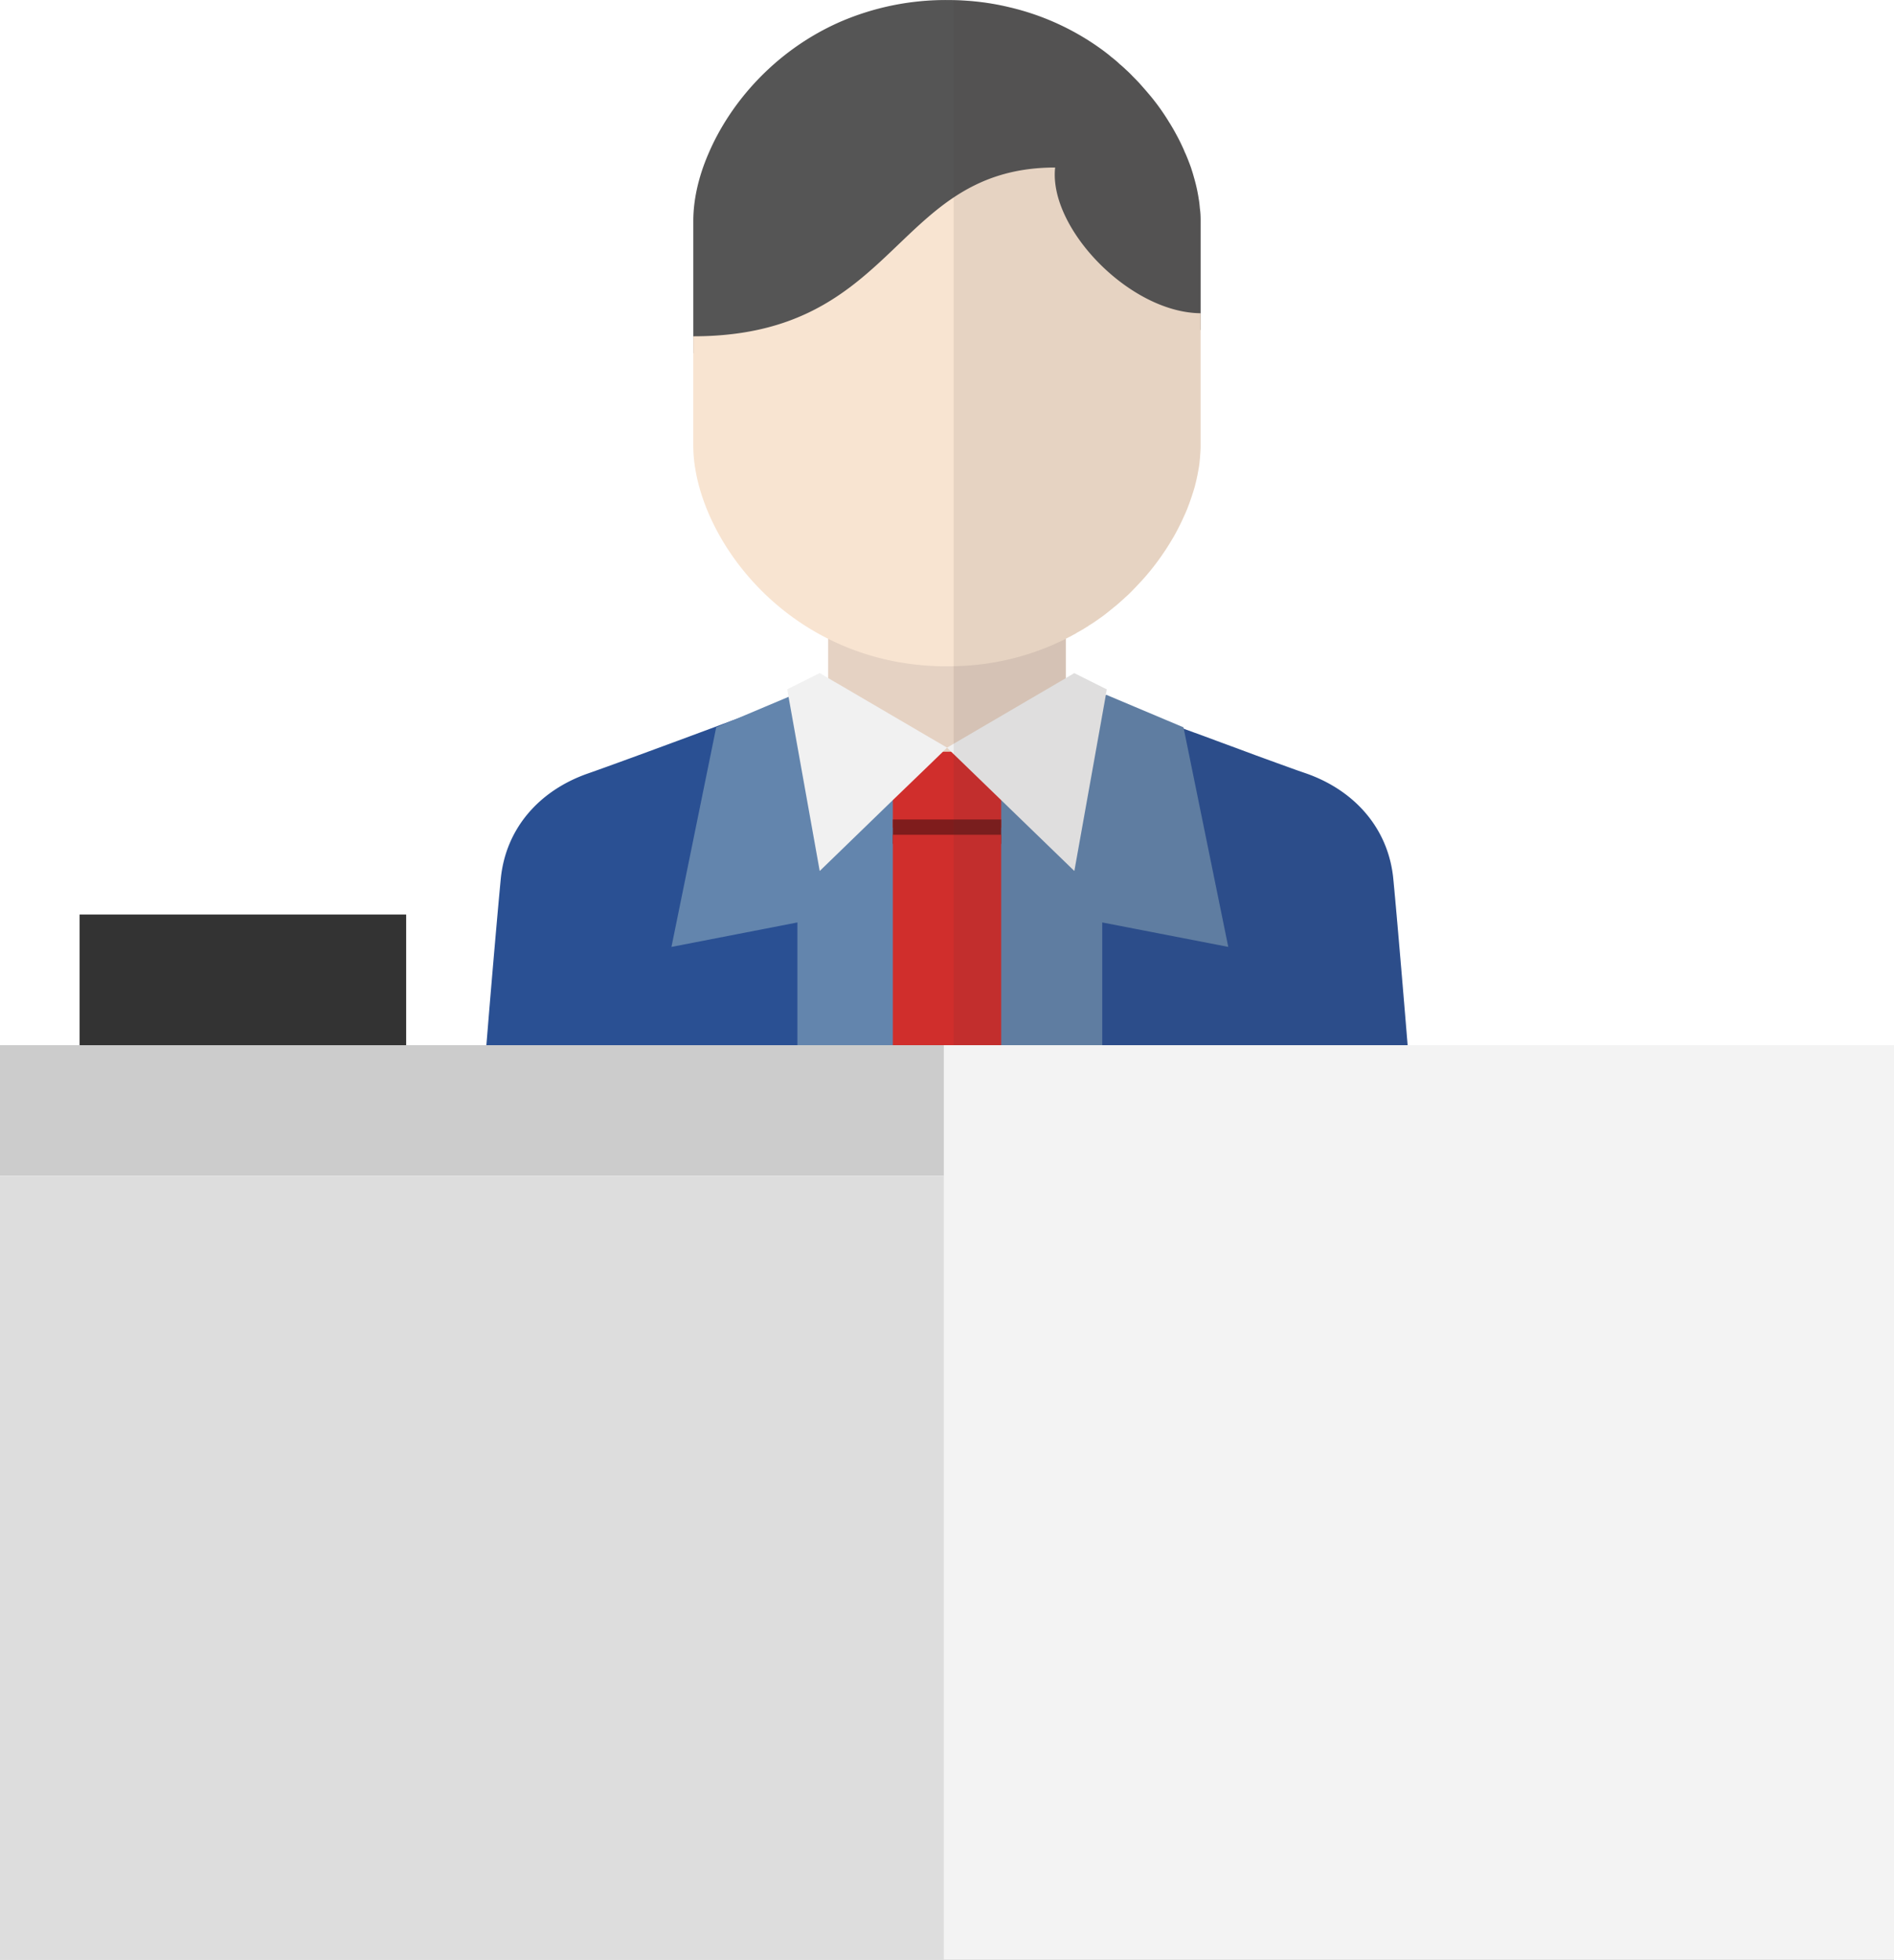
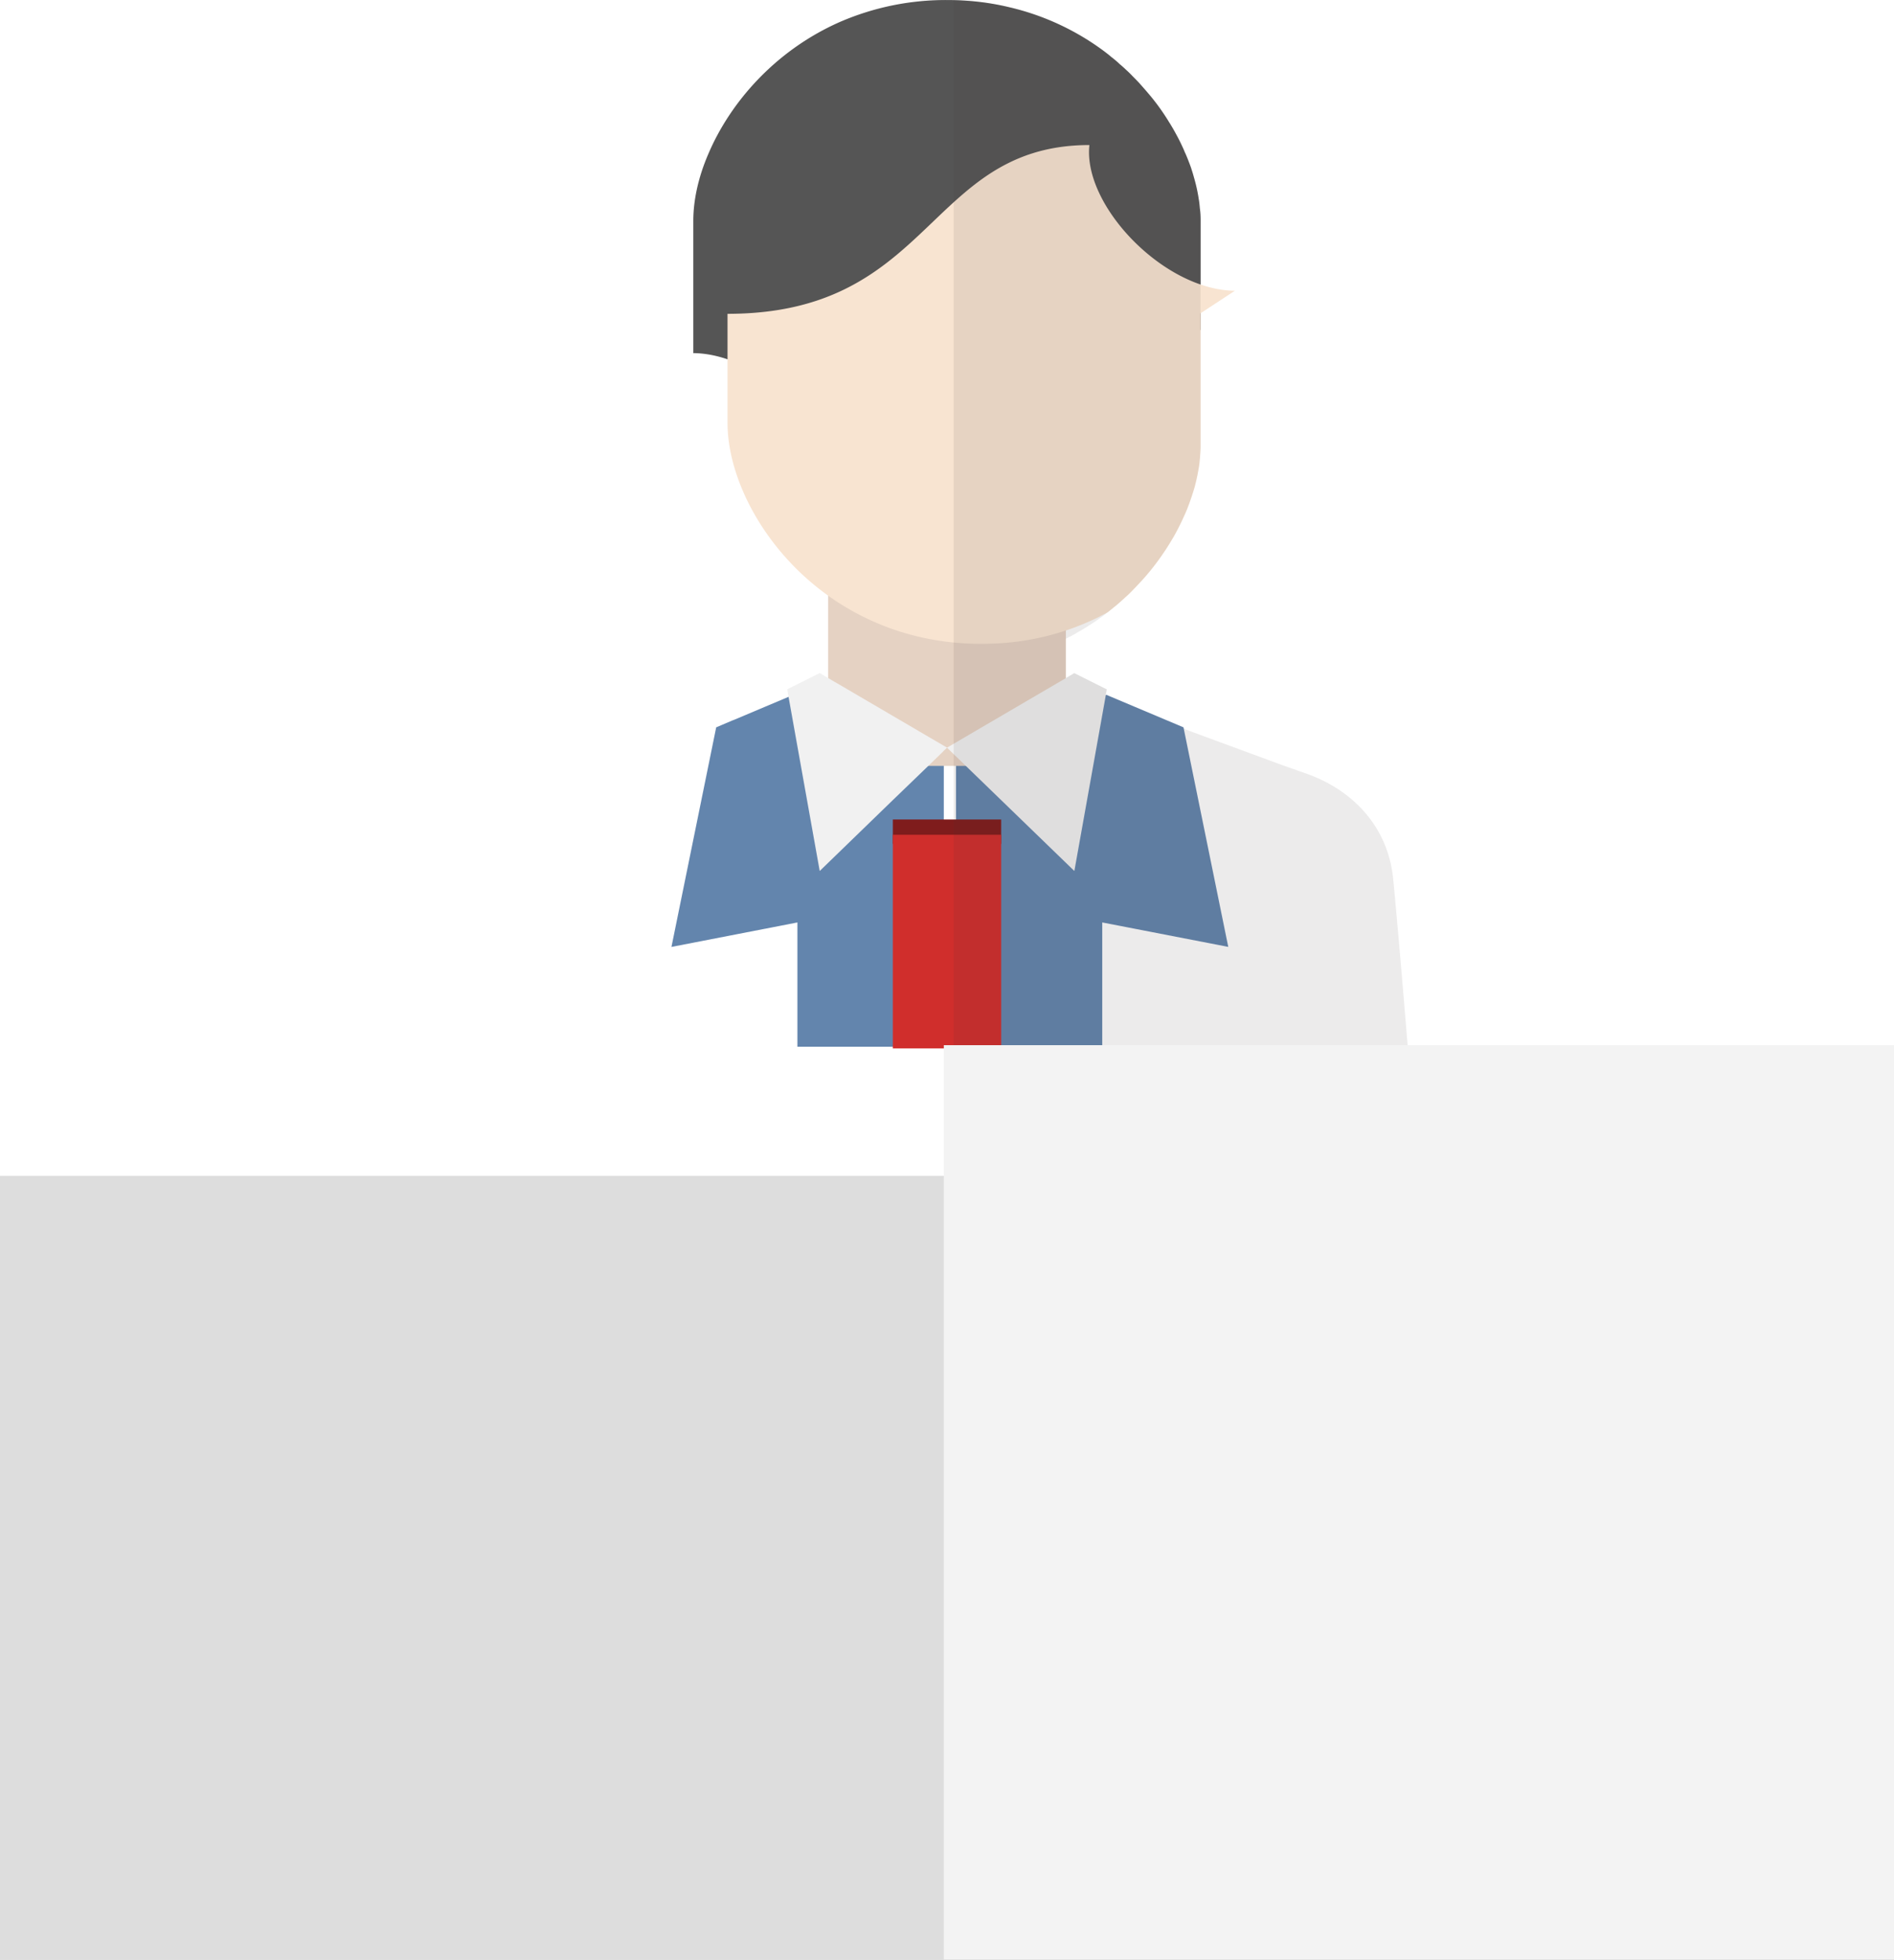
<svg xmlns="http://www.w3.org/2000/svg" width="58" height="59.993" viewBox="78 0.007 58 59.993">
-   <path fill="#2A5093" d="M121.114 32.102H92.886l.09-1.098c.1-1.197.261-3.077.358-4.085.148-1.555 1.184-2.719 2.674-3.237.739-.258 2.674-.97 4.417-1.621l.045-.016c.608-.226 1.193-.44 1.692-.628.09-.035.176-.066.261-.096.387-.144.708-.267.938-.351.086-.031.156-.061.215-.081h.004l.151-.058 3.271.094.201-.004 3.065-.09.155.058c.057.021.131.05.217.081.248.092.597.223 1.021.384l.176.064c.696.256 1.557.575 2.416.894v.004l.579.21c.283.105.567.211.843.312.09.033.182.066.268.099l.511.19a395.136 395.136 0 0 0 1.258.456l.284.098c1.484.519 2.525 1.683 2.672 3.237.15 1.557.446 5.184.446 5.184z" />
  <path fill="#6385AD" d="M106.902 22.893v9.155h-4.483v-3.805l-3.857.749 1.37-6.721.493-.21.045-.016 1.678-.708.149-.061.126.045.938.328zm4.977-1.618l2.363.996 1.371 6.72-3.859-.748v3.804h-4.479v-9.154z" />
  <path fill="#555" d="M114.767 6.77v3.34c-3.715 0-5.169 1.785-6.753 3.261-.263.243-.526.479-.811.695-.901.7-1.954 1.209-3.517 1.209.053-.478-.069-1.002-.325-1.521-.728-1.495-2.514-2.925-4.13-2.938V6.77c0-.642.157-1.354.466-2.064.671-1.571 2.052-3.16 4.026-4.028a8.144 8.144 0 0 1 3.278-.67c.671 0 1.303.075 1.896.218a7.854 7.854 0 0 1 2.88 1.324c.094.07.186.141.271.215l.025.016a.035.035 0 0 1 .006.008c.076.058.146.12.21.182.066.053.129.11.189.168.074.066.141.132.207.202.086.086.168.169.247.259.084.095.168.189.25.288a.09.09 0 0 1 .021.029c.004 0 .004 0 .008.004a6.714 6.714 0 0 1 .595.834c.039.058.07.115.105.172.109.19.212.382.3.576.027.053.049.111.072.165l.025.053c.059.136.111.272.16.407.033.103.066.202.094.309a5.014 5.014 0 0 1 .15.683c.016.086.023.177.031.263.02.131.024.259.024.387z" />
  <path fill="#E5D2C3" d="M103.361 13.37h7.279v10.081h-7.279z" />
-   <path fill="#F8E4D1" d="M114.767 9.595v4.046c0 .096-.004.19-.012.285-.005.076-.013.16-.021.241-.008.079-.02.157-.037.235-.008.051-.018.096-.025.144-.023.111-.049.223-.076.334-.025.09-.055.182-.084.271a8.21 8.21 0 0 1-.168.465 4.784 4.784 0 0 1-.104.234 6.674 6.674 0 0 1-.296.584c-.053.09-.107.182-.164.271-.045.07-.09.145-.141.215a7.27 7.27 0 0 1-.749.941c-.058.062-.114.123-.177.186-.082.09-.168.173-.254.246a6.962 6.962 0 0 1-.329.288l-.197.16a4.878 4.878 0 0 1-.329.243 3.33 3.33 0 0 1-.264.173.243.243 0 0 1-.068.045 2.95 2.95 0 0 1-.29.169.367.367 0 0 1-.098.058c-.078.044-.16.089-.244.127v.004a7.937 7.937 0 0 1-3.438.839c-.066.004-.133.004-.201.004-1.383 0-2.6-.32-3.641-.843-2.645-1.324-4.13-3.956-4.13-5.919v-3.34c4.619 0 5.75-2.764 7.972-4.249.814-.542 1.776-.917 3.11-.917-.206 1.852 2.281 4.444 4.455 4.46z" />
-   <path fill="#D02E2C" d="M105.341 23.017h3.318v2.324h-3.318z" />
+   <path fill="#F8E4D1" d="M114.767 9.595v4.046c0 .096-.004.19-.012.285-.005.076-.013.16-.021.241-.008.079-.02.157-.037.235-.008.051-.018.096-.025.144-.023.111-.049.223-.076.334-.025.09-.055.182-.084.271a8.21 8.21 0 0 1-.168.465 4.784 4.784 0 0 1-.104.234 6.674 6.674 0 0 1-.296.584c-.053.09-.107.182-.164.271-.045.07-.09.145-.141.215a7.27 7.27 0 0 1-.749.941c-.058.062-.114.123-.177.186-.082.09-.168.173-.254.246a6.962 6.962 0 0 1-.329.288l-.197.16c-.078.044-.16.089-.244.127v.004a7.937 7.937 0 0 1-3.438.839c-.066.004-.133.004-.201.004-1.383 0-2.6-.32-3.641-.843-2.645-1.324-4.13-3.956-4.13-5.919v-3.34c4.619 0 5.75-2.764 7.972-4.249.814-.542 1.776-.917 3.11-.917-.206 1.852 2.281 4.444 4.455 4.46z" />
  <path fill="#7F1C1C" d="M105.341 25.092h3.318v.746h-3.318z" />
  <g fill="#F1F1F1">
    <path d="M107.002 22.893l-.1.094-.027.03-.448.434-1.088 1.049-2.237 2.168-.94-5.251-.014-.08-.041-.23.995-.498.259.153.215.128h.004z" />
    <path d="M107 22.893l3.9-2.281.995.497-.995 5.559z" />
  </g>
  <path fill="#D02E2C" d="M105.341 25.559h3.318v6.54h-3.318z" />
  <path opacity=".1" fill="#3D3A39" d="M121.114 32.102h-13.911V.016c.597.013 1.16.086 1.694.209a7.854 7.854 0 0 1 2.88 1.324c.094.07.186.141.271.215l.025.016a.035.035 0 0 1 .006.008c.076.058.146.12.21.182.066.053.129.11.189.168.074.066.141.132.207.202.086.082.172.169.247.259.084.095.168.189.25.288a.107.107 0 0 1 .029.034 6.714 6.714 0 0 1 .595.834c.039.058.07.115.105.172.109.19.212.382.3.576.027.053.049.111.072.165l.025.053c.059.136.111.272.16.407.033.103.066.202.094.309a5.014 5.014 0 0 1 .15.683c.016.086.023.177.031.263.017.132.021.26.021.388v6.872c0 .096-.004.19-.012.285-.005.076-.013.16-.021.241a5.47 5.47 0 0 1-.223.983c-.016.057-.037.111-.057.168a4.091 4.091 0 0 1-.215.531c-.041.099-.09.194-.141.292-.048.1-.103.199-.155.292-.053.09-.107.182-.164.271-.041.07-.088.137-.133.203 0 .004-.004.008-.008.012a4.945 4.945 0 0 1-.222.312 5.839 5.839 0 0 1-.309.388c-.074.086-.148.172-.23.254a5.283 5.283 0 0 1-.165.174 5.337 5.337 0 0 1-.254.246c-.059.054-.119.106-.177.161-.049.045-.098.09-.152.127a27.659 27.659 0 0 1-.234.189 2.507 2.507 0 0 1-.234.171.208.208 0 0 1-.058.043 3.33 3.33 0 0 1-.264.173.243.243 0 0 1-.068.045 4.614 4.614 0 0 1-.31.182.261.261 0 0 1-.078.045c-.055.031-.104.061-.156.082-.029.02-.059.032-.088.049v1.201l.26-.152.996.498-.033.174h.004l.012-.005 2.365.995.01.041c.098.037.191.07.287.107.963.357 1.909.704 2.607.961l.206.075.642.226c1.484.519 2.525 1.683 2.672 3.237.154 1.555.45 5.182.45 5.182z" />
-   <path fill="#CCC" d="M78 32h58v4H78z" />
  <path fill="#DDD" d="M78 36h58v24H78z" />
-   <path fill="#333" d="M80.438 28h10v4h-10z" />
  <path fill="#F3F3F3" d="M106.902 32H136v27.985h-29.098z" />
</svg>